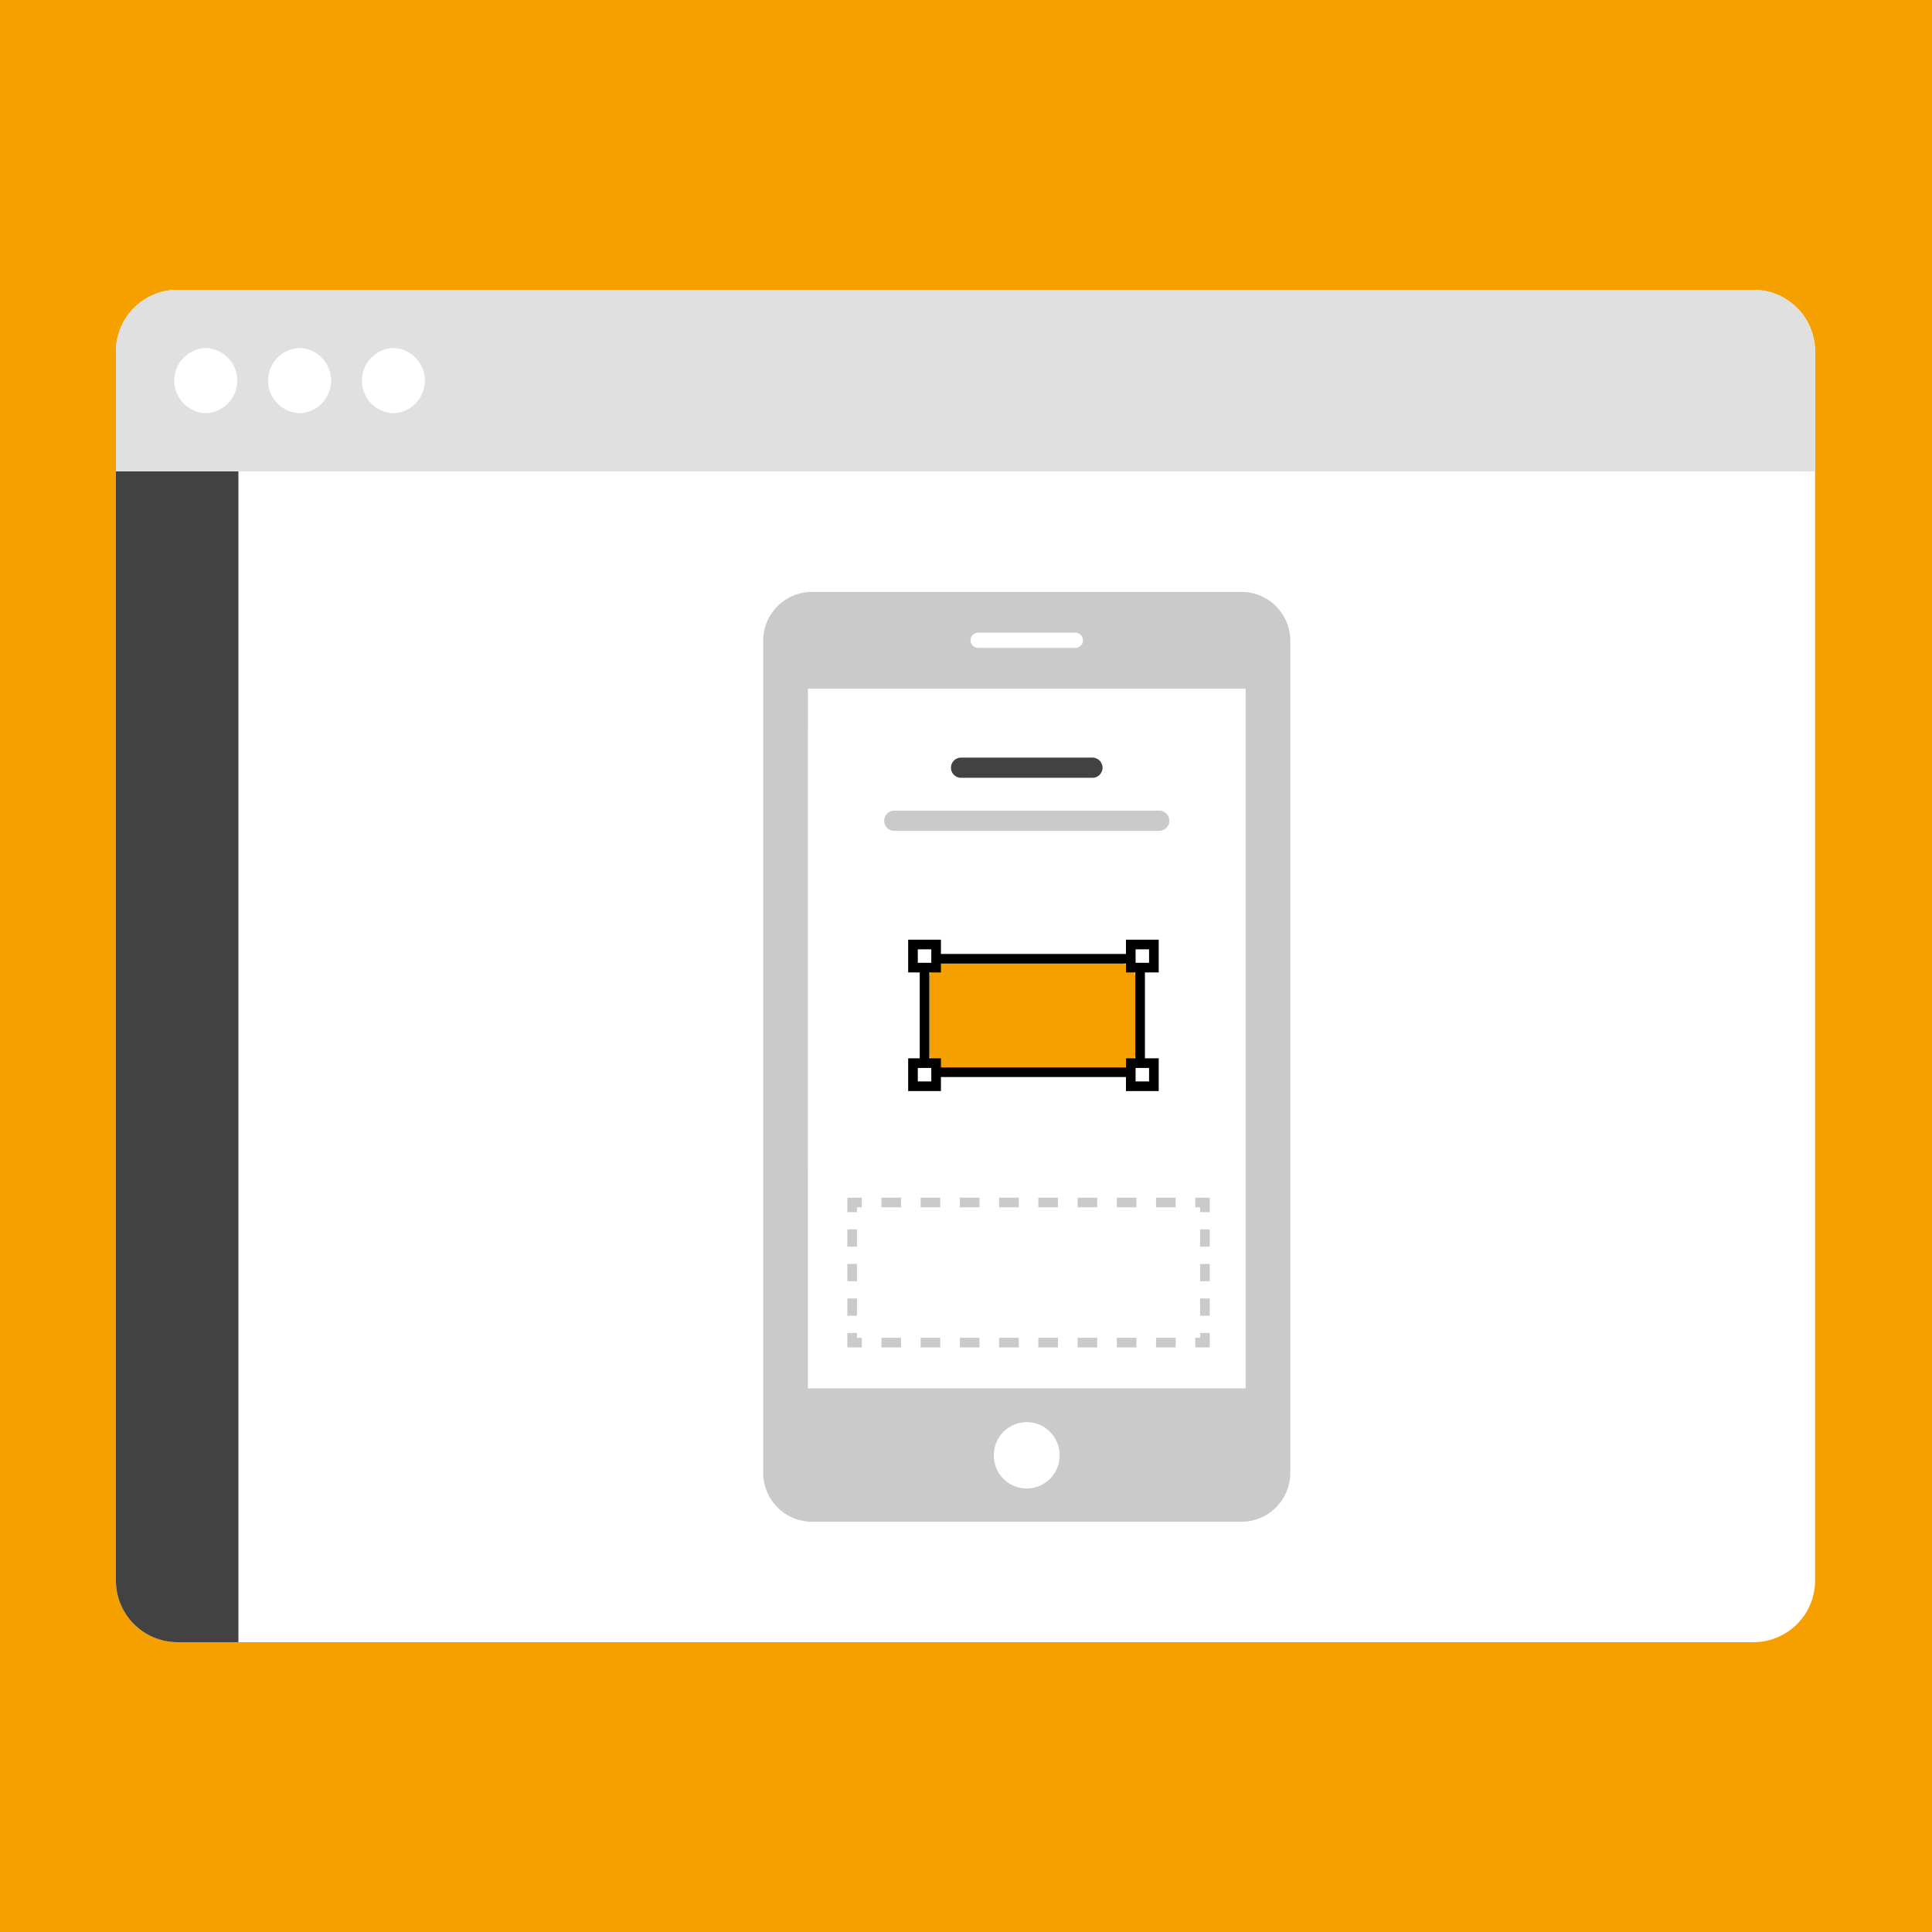
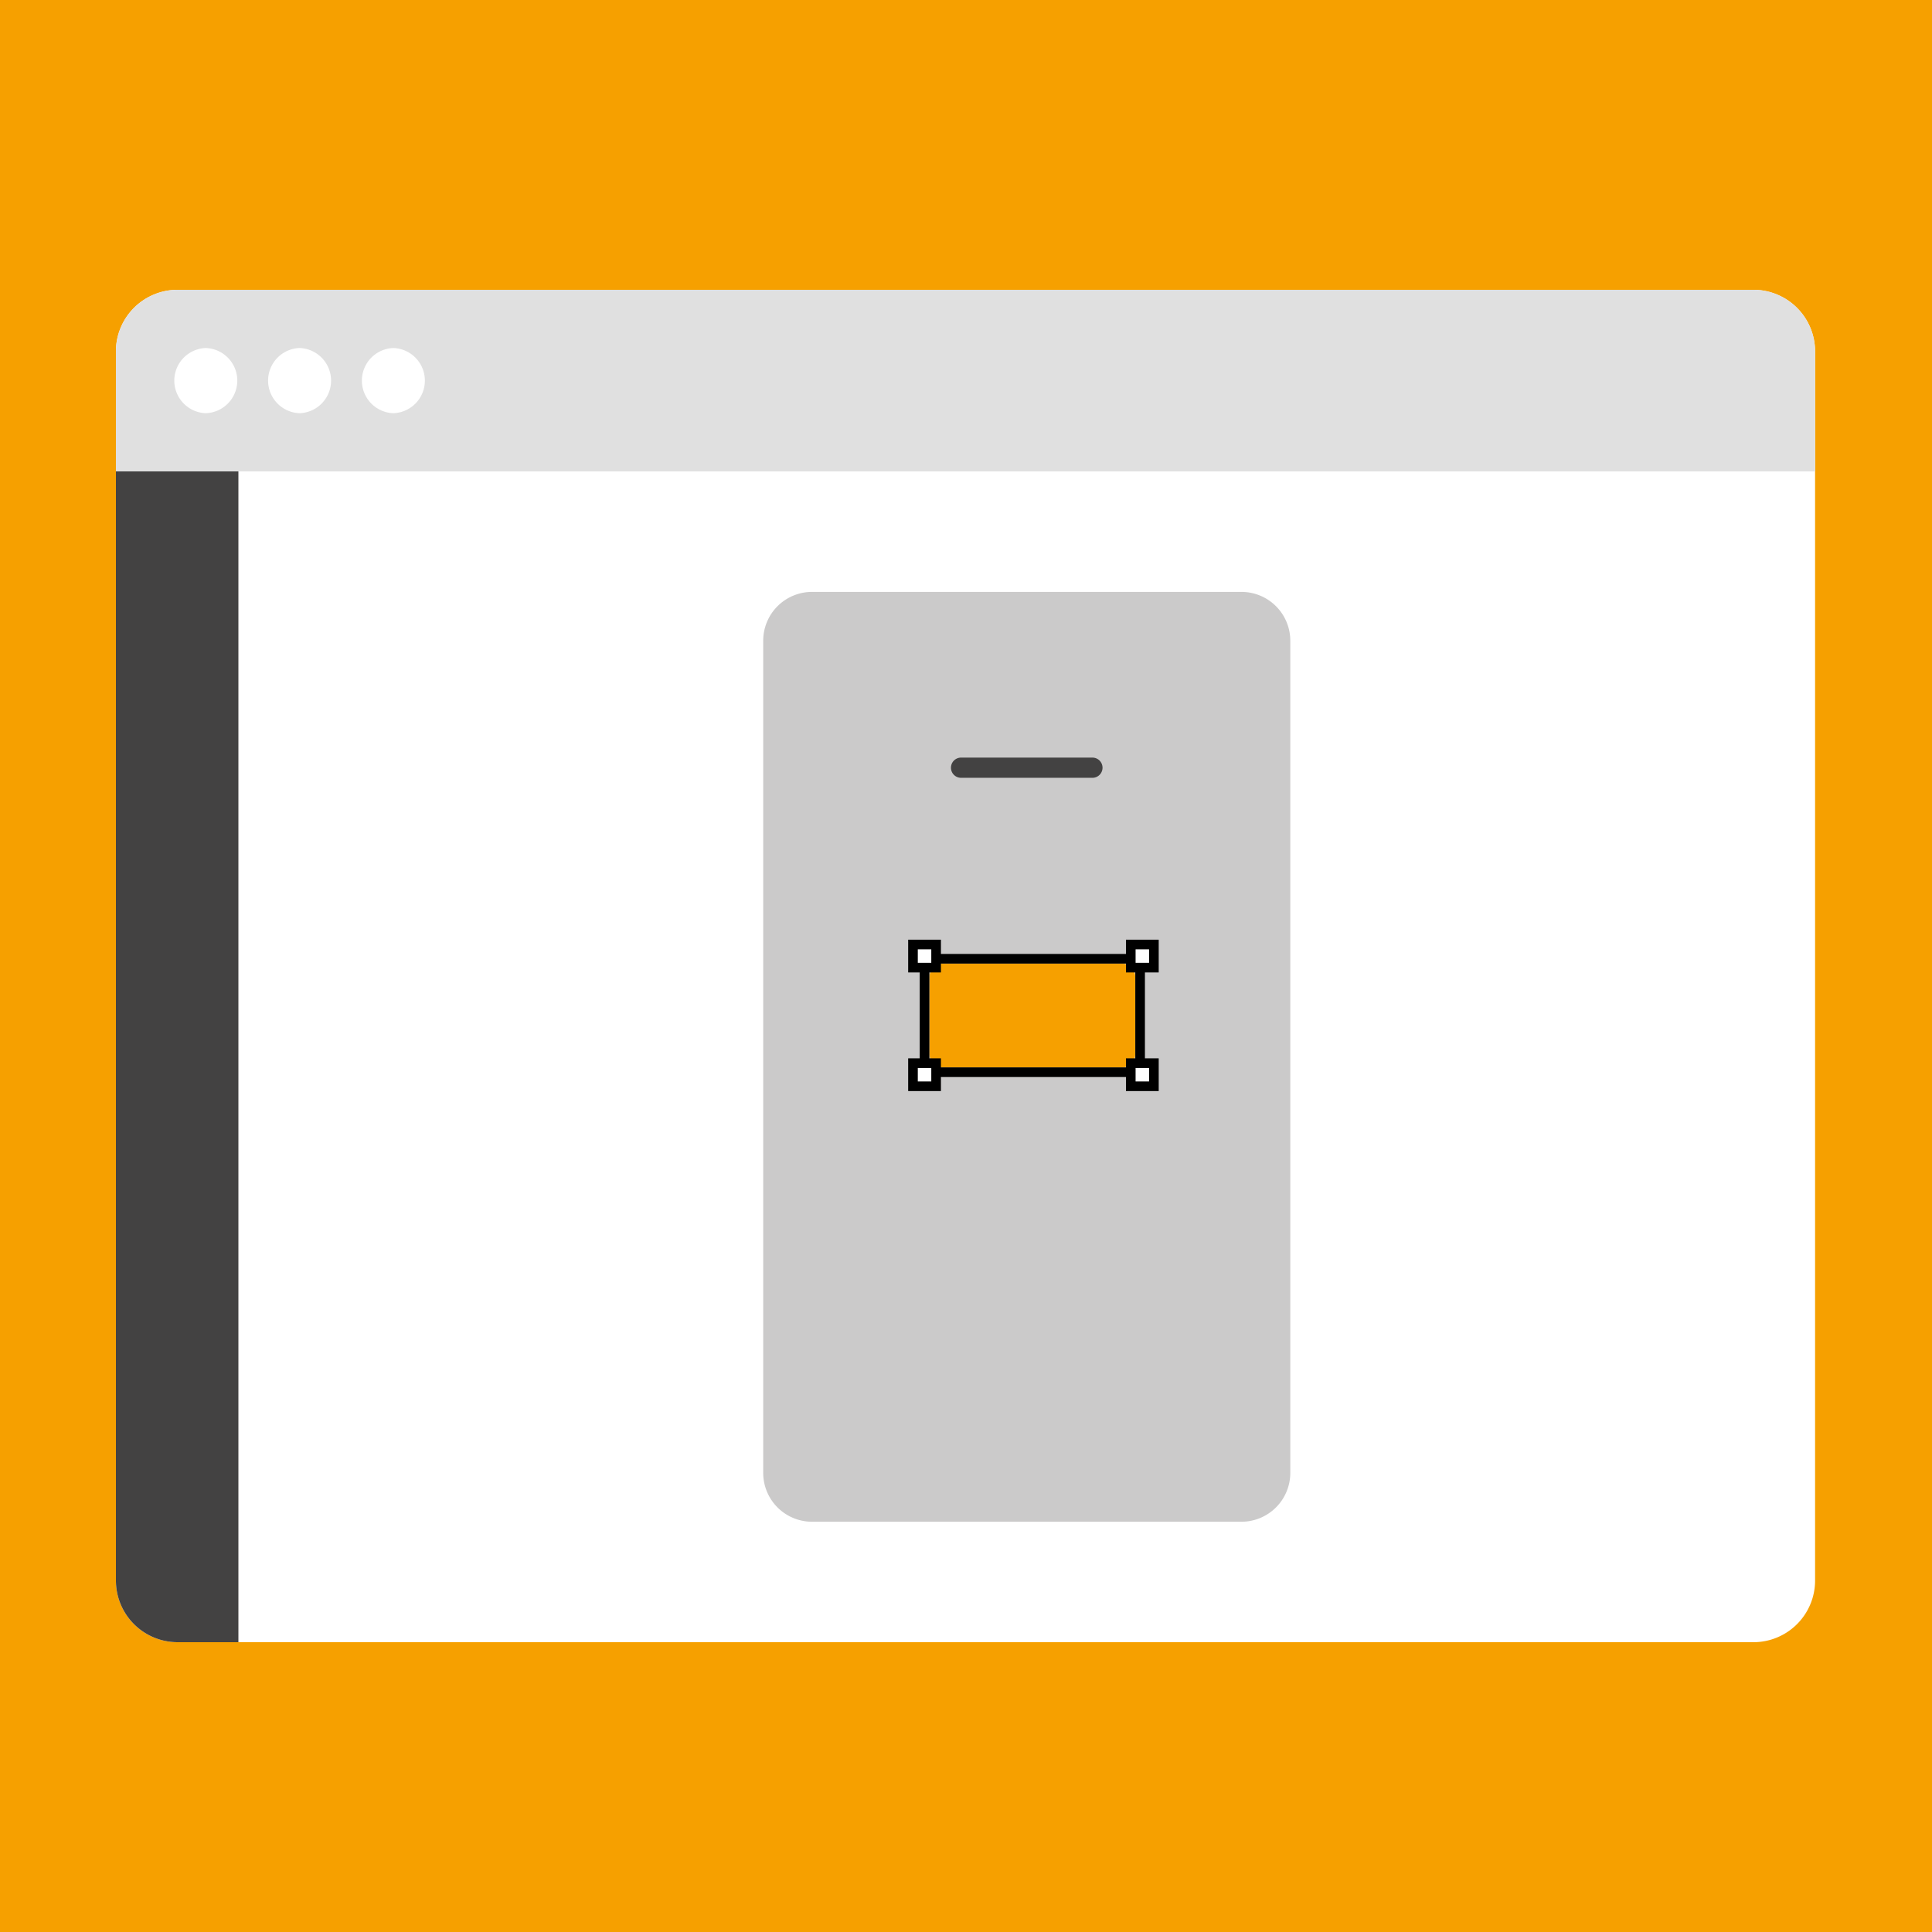
<svg xmlns="http://www.w3.org/2000/svg" xmlns:xlink="http://www.w3.org/1999/xlink" width="200" height="200" viewBox="0 0 200 200">
  <defs>
    <path id="sqpzphehwa" d="M0 140h175.897V0H0z" />
  </defs>
  <g transform="translate(-140 -591)" fill="none" fill-rule="evenodd">
    <path fill="#FFF" d="M0 0h1280v2229H0z" />
    <rect fill="#F6A000" x="50" y="591" width="380" height="200" rx="10" />
    <g transform="translate(152 621)">
      <path d="M169.516 0H6.382A6.383 6.383 0 0 0 0 6.382v127.236A6.383 6.383 0 0 0 6.382 140h163.134a6.383 6.383 0 0 0 6.381-6.382V6.382A6.383 6.383 0 0 0 169.516 0" fill="#FFF" />
      <path d="m169.516 0 .229.004a6.382 6.382 0 0 1 6.152 6.378v12.42H0V6.382A6.383 6.383 0 0 1 6.382 0h163.134z" fill="#E0E0E0" />
      <path d="M9.303 6.027a3.376 3.376 0 0 0 0 6.748 3.376 3.376 0 0 0 0-6.748m9.71 0a3.376 3.376 0 0 0 0 6.748 3.376 3.376 0 0 0 0-6.748m9.709 0a3.376 3.376 0 0 0 0 6.748 3.376 3.376 0 0 0 0-6.748" fill="#FFF" />
      <path d="M0 18.802v114.816A6.383 6.383 0 0 0 6.382 140h6.298V18.802H0z" fill="#434242" />
      <path d="M116.511 127.53H72.064a5.057 5.057 0 0 1-5.057-5.058V36.33a5.057 5.057 0 0 1 5.057-5.057h44.447a5.058 5.058 0 0 1 5.06 5.057v86.142a5.06 5.06 0 0 1-5.06 5.058" fill="#CBCACA" />
-       <path d="M97.69 120.625a3.403 3.403 0 1 1-6.805 0 3.403 3.403 0 0 1 6.806 0zm1.634-83.56H89.253a.785.785 0 1 1 0-1.57h10.071a.784.784 0 0 1 0 1.57zM71.631 113.72h45.315V41.288h-45.31l-.005 72.433z" fill="#FFF" />
      <path d="M104.101 80.513H85.644a1.426 1.426 0 0 1-1.426-1.426v-7.915c0-.788.638-1.426 1.426-1.426H104.1c.788 0 1.426.638 1.426 1.426v7.915c0 .788-.638 1.426-1.426 1.426" fill="#F6A000" />
      <mask id="r435ktqymb" fill="#fff">
        <use xlink:href="#sqpzphehwa" />
      </mask>
      <path d="M84.207 80.496h21.318V69.751H84.207v10.745zm-.997.997h23.312v-12.74H83.21v12.74z" fill="#000" mask="url(#r435ktqymb)" />
      <path fill="#FFF" mask="url(#r435ktqymb)" d="M105.058 70.168h2.393v-2.394h-2.393z" />
      <path d="M105.556 69.669h1.396v-1.396h-1.396v1.396zm-.997.997h3.39v-3.39h-3.39v3.39z" fill="#000" mask="url(#r435ktqymb)" />
      <path fill="#FFF" mask="url(#r435ktqymb)" d="M82.512 70.168h2.393v-2.394h-2.393z" />
      <path d="M83.01 69.669h1.397v-1.396H83.01v1.396zm-.996.997h3.39v-3.39h-3.39v3.39z" fill="#000" mask="url(#r435ktqymb)" />
      <path fill="#FFF" mask="url(#r435ktqymb)" d="M105.058 82.448h2.393v-2.393h-2.393z" />
      <path d="M105.556 81.95h1.396v-1.396h-1.396v1.396zm-.997.997h3.39v-3.39h-3.39v3.39z" fill="#000" mask="url(#r435ktqymb)" />
      <path fill="#FFF" mask="url(#r435ktqymb)" d="M82.512 82.448h2.393v-2.393h-2.393z" />
      <path d="M83.01 81.95h1.397v-1.396H83.01v1.396zm-.996.997h3.39v-3.39h-3.39v3.39z" fill="#000" mask="url(#r435ktqymb)" />
      <path d="M101.087 50.519H87.49a1.046 1.046 0 0 1 0-2.092h13.597a1.045 1.045 0 0 1 0 2.092" fill="#434242" mask="url(#r435ktqymb)" />
-       <path d="M108.002 56.01H80.576a1.046 1.046 0 1 1 0-2.092h27.426a1.045 1.045 0 0 1 0 2.092M113.231 109.484h-1.495v-.997h.498v-.499h.997zM79.244 109.483h2.032v-.997h-2.032v.997zm4.06 0h2.032v-.997h-2.032v.997zm4.062 0h2.03v-.997h-2.03v.997zm4.06 0h2.033v-.997h-2.032v.997zm4.063 0h2.032v-.997H95.49v.997zm4.063 0h2.03v-.997h-2.03v.997zm4.06 0h2.032v-.997h-2.032v.997zm4.06 0h2.033v-.997h-2.033v.997zM77.213 109.484h-1.496v-1.496h.998v.499h.498zM75.718 99.053h.997v-1.787h-.997v1.787zm0 3.574h.997v-1.787h-.997v1.787zm0 3.574h.997v-1.787h-.997v1.787zM76.715 95.48h-.998v-1.496h1.496v.997h-.498zM79.244 94.98h2.032v-.997h-2.032v.998zm4.06 0h2.032v-.997h-2.032v.998zm4.062 0h2.03v-.997h-2.03v.998zm4.06 0h2.033v-.997h-2.032v.998zm4.063 0h2.032v-.997H95.49v.998zm4.063 0h2.03v-.997h-2.03v.998zm4.06 0h2.032v-.997h-2.032v.998zm4.06 0h2.033v-.997h-2.033v.998zM113.231 95.48h-.997v-.499h-.498v-.997h1.495zM112.233 99.053h.997v-1.787h-.997v1.787zm0 3.574h.997v-1.787h-.997v1.787zm0 3.574h.997v-1.787h-.997v1.787z" fill="#CBCACA" mask="url(#r435ktqymb)" />
    </g>
  </g>
</svg>